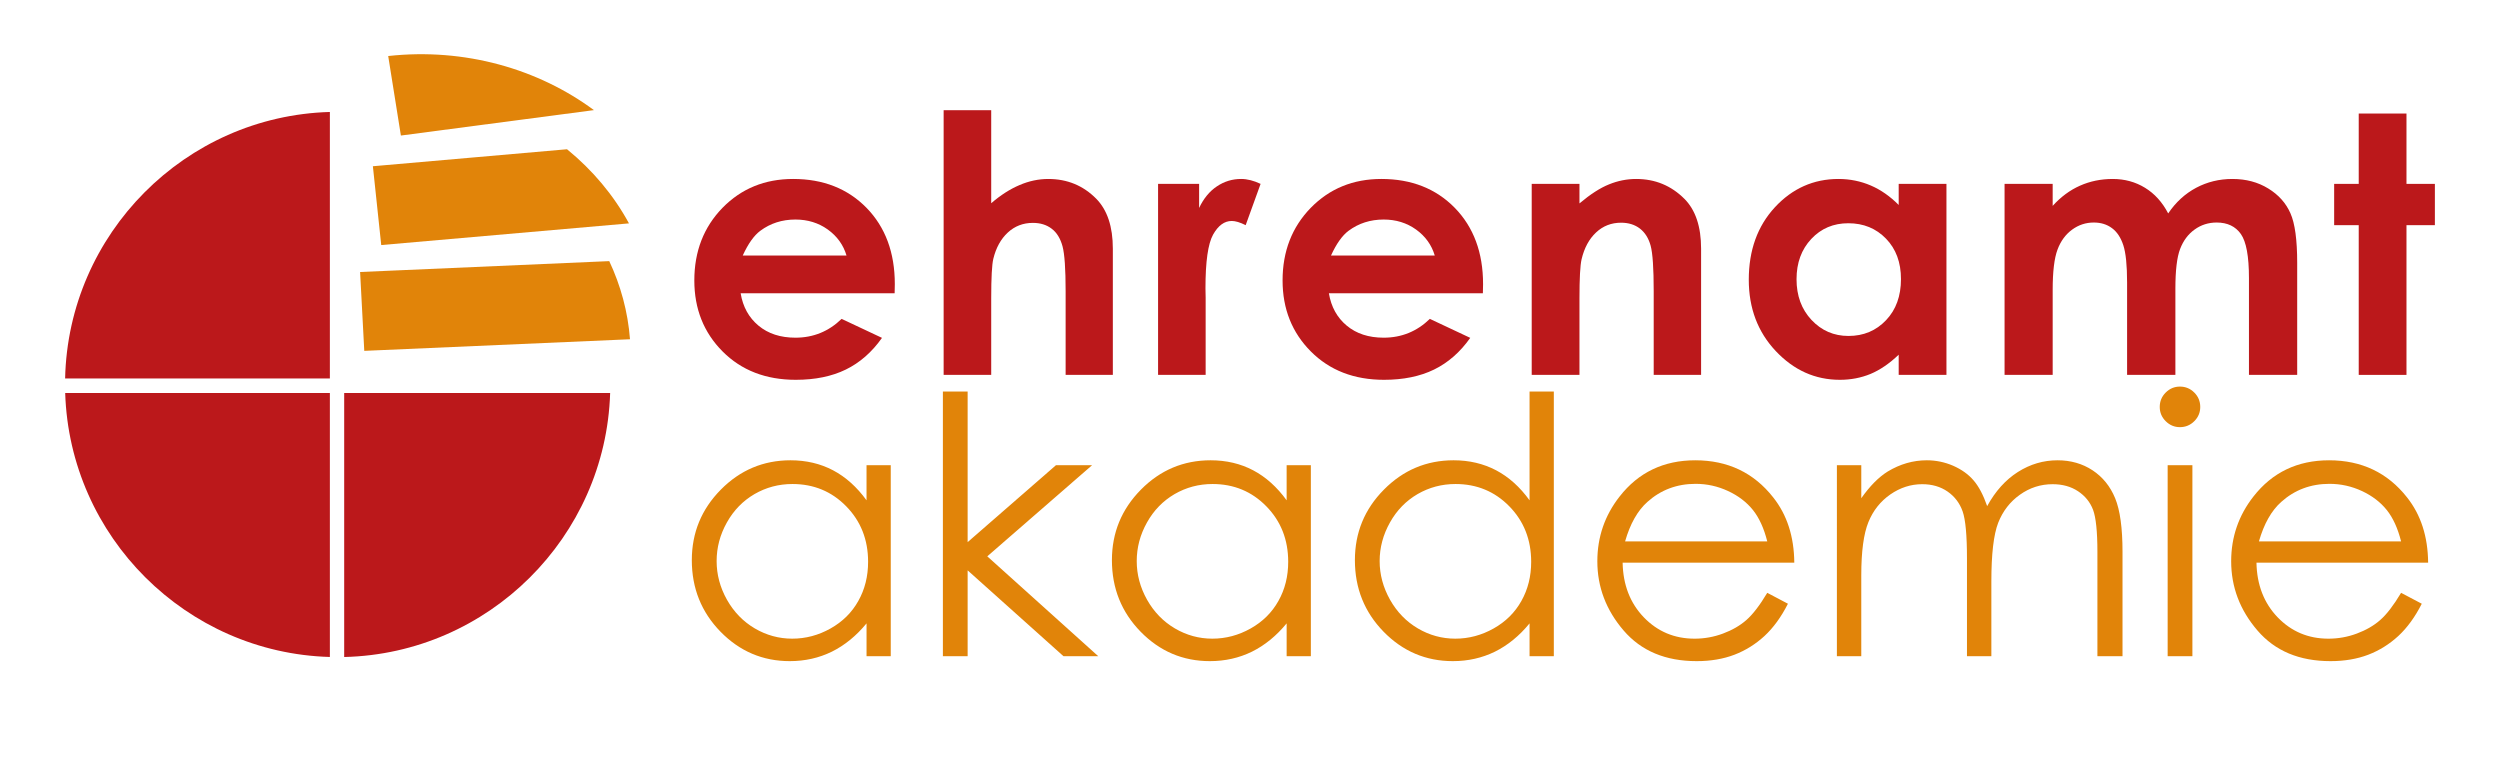
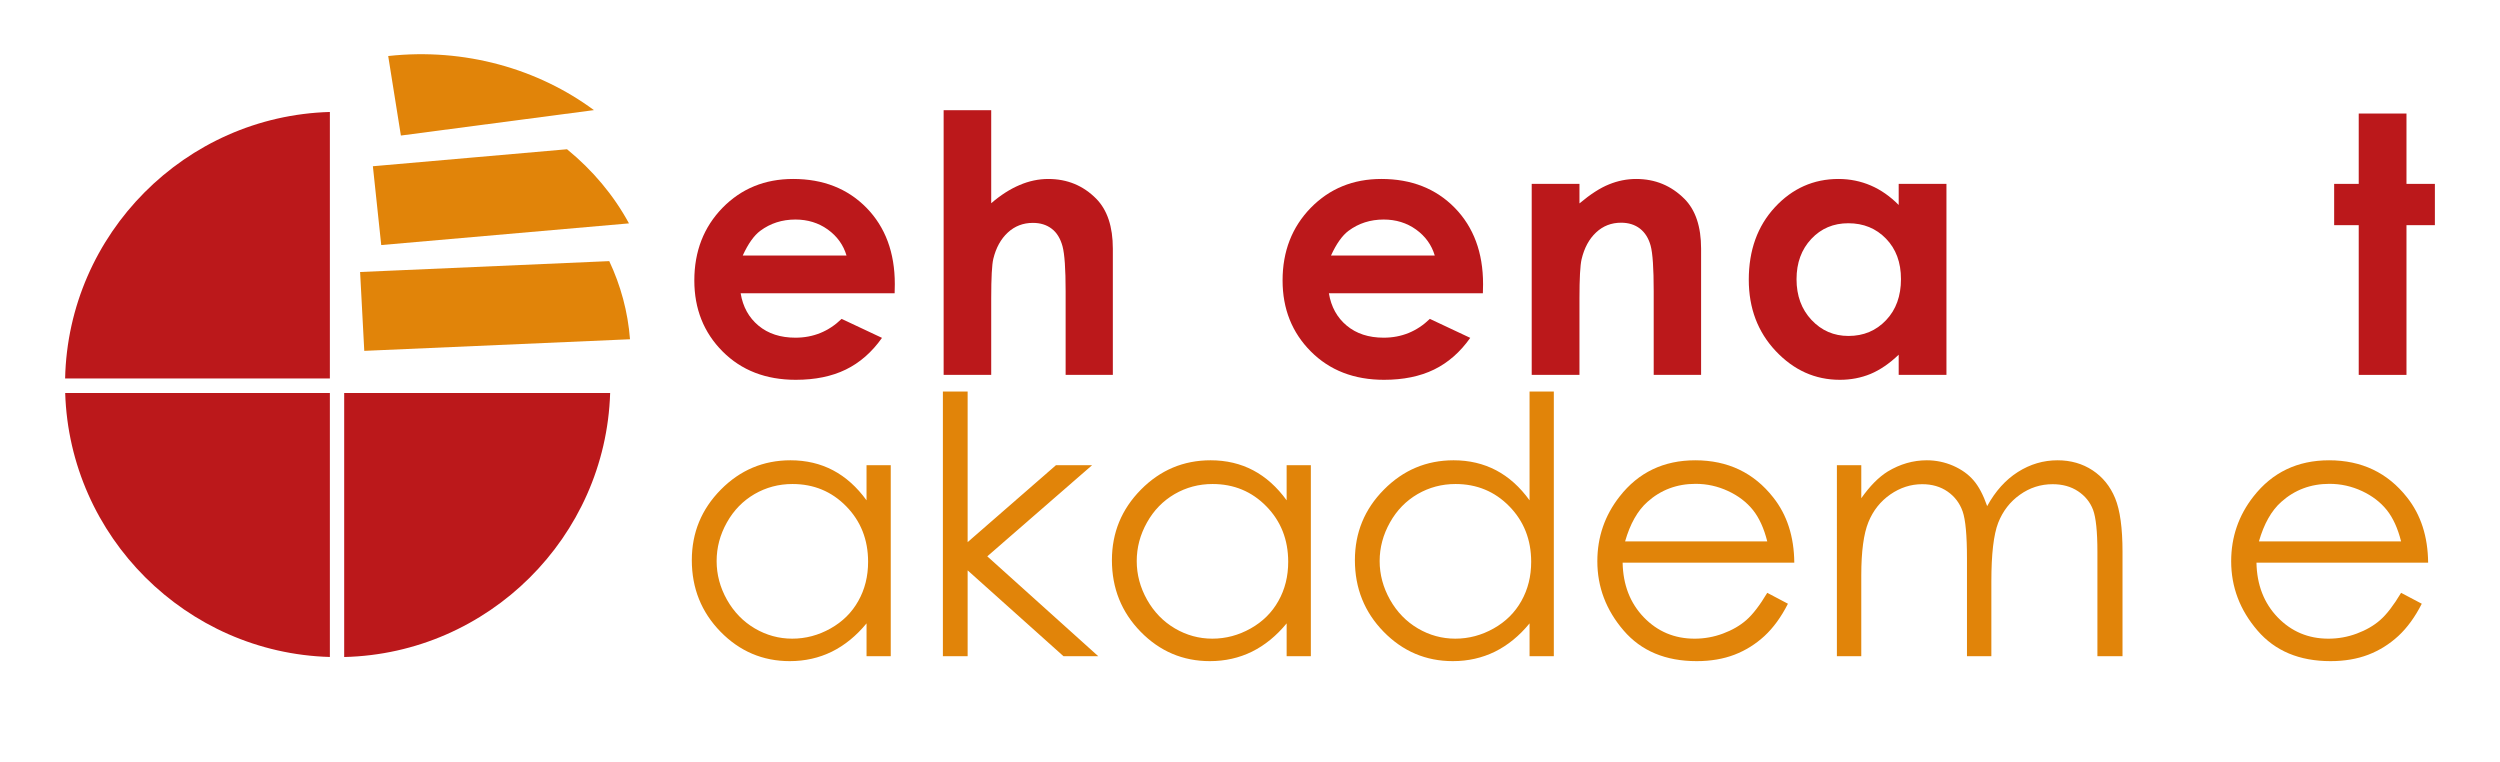
<svg xmlns="http://www.w3.org/2000/svg" version="1.1" id="Ebene_1" x="0px" y="0px" width="958.318px" height="292px" viewBox="0 0 958.318 292" enable-background="new 0 0 958.318 292" xml:space="preserve">
  <g>
    <path fill-rule="evenodd" clip-rule="evenodd" fill="#E18409" d="M148.807,21.476c29.356-3.229,57.531,4.95,78.862,20.737   l-73.999,9.743l-4.841-30.343L148.807,21.476L148.807,21.476z" />
    <path fill-rule="evenodd" clip-rule="evenodd" fill="#E18409" d="M217.354,57.211c9.757,7.959,17.865,17.578,23.745,28.415   l-94.964,8.309l-3.202-30.213L217.354,57.211L217.354,57.211z" />
    <path fill-rule="evenodd" clip-rule="evenodd" fill="#E18409" d="M233.542,100.097c4.372,9.295,7.139,19.367,7.956,29.949   l-101.862,4.447l-1.599-30.227L233.542,100.097L233.542,100.097z" />
    <path fill-rule="evenodd" clip-rule="evenodd" fill="#BB181B" d="M126.449,43.06v102.016H24.962   C26.173,89.57,71.03,44.491,126.449,42.92V43.06L126.449,43.06z M233.886,150.649c-1.714,55.224-46.628,99.893-101.95,101.202   V150.649H233.886L233.886,150.649z M126.449,251.837c-55.096-1.562-99.75-46.128-101.458-101.188h101.458V251.837L126.449,251.837z   " />
    <path fill="#BB181B" d="M342.937,112.426h-59.027c0.85,5.19,3.146,9.325,6.844,12.402c3.698,3.078,8.406,4.617,14.148,4.617   c6.867,0,12.77-2.412,17.708-7.212l15.48,7.28c-3.859,5.467-8.475,9.509-13.873,12.15c-5.374,2.618-11.759,3.927-19.178,3.927   c-11.484,0-20.832-3.628-28.044-10.863c-7.234-7.258-10.841-16.33-10.841-27.217c0-11.186,3.606-20.441,10.795-27.837   c7.212-7.373,16.239-11.071,27.08-11.071c11.53,0,20.9,3.698,28.135,11.071c7.212,7.396,10.841,17.134,10.841,29.238   L342.937,112.426L342.937,112.426z M324.494,97.956c-1.218-4.089-3.606-7.396-7.166-9.968c-3.561-2.55-7.718-3.836-12.426-3.836   c-5.099,0-9.601,1.447-13.459,4.318c-2.412,1.791-4.663,4.961-6.73,9.485H324.494L324.494,97.956z" />
    <path fill="#BB181B" d="M361.722,42.235h18.236v35.67c3.583-3.101,7.212-5.421,10.841-6.959c3.629-1.562,7.304-2.344,11.025-2.344   c7.281,0,13.39,2.527,18.374,7.557c4.272,4.341,6.385,10.727,6.385,19.179v48.37h-18.099v-32.086c0-8.498-0.39-14.24-1.194-17.227   c-0.827-3.008-2.205-5.26-4.157-6.729c-1.953-1.492-4.341-2.228-7.212-2.228c-3.744,0-6.937,1.24-9.601,3.697   c-2.665,2.458-4.525,5.835-5.559,10.084c-0.528,2.204-0.804,7.234-0.804,15.089v29.399h-18.236V42.235L361.722,42.235z" />
-     <path fill="#BB181B" d="M443.921,70.486h15.733v9.233c1.723-3.629,3.974-6.386,6.799-8.269c2.824-1.906,5.925-2.849,9.302-2.849   c2.366,0,4.846,0.644,7.464,1.884L477.5,86.312c-2.158-1.08-3.927-1.608-5.328-1.608c-2.825,0-5.214,1.746-7.166,5.237   c-1.952,3.514-2.917,10.358-2.917,20.603l0.069,3.56v29.605h-18.237V70.486L443.921,70.486z" />
    <path fill="#BB181B" d="M568.428,112.426h-59.027c0.85,5.19,3.146,9.325,6.844,12.402c3.698,3.078,8.406,4.617,14.149,4.617   c6.866,0,12.77-2.412,17.708-7.212l15.48,7.28c-3.859,5.467-8.475,9.509-13.873,12.15c-5.373,2.618-11.759,3.927-19.177,3.927   c-11.484,0-20.832-3.628-28.045-10.863c-7.234-7.258-10.841-16.33-10.841-27.217c0-11.186,3.606-20.441,10.796-27.837   c7.211-7.373,16.238-11.071,27.079-11.071c11.529,0,20.901,3.698,28.135,11.071c7.213,7.396,10.842,17.134,10.842,29.238   L568.428,112.426L568.428,112.426z M549.984,97.956c-1.217-4.089-3.605-7.396-7.166-9.968c-3.559-2.55-7.716-3.836-12.424-3.836   c-5.1,0-9.602,1.447-13.46,4.318c-2.411,1.791-4.662,4.961-6.729,9.485H549.984L549.984,97.956z" />
    <path fill="#BB181B" d="M587.145,70.486h18.307v7.487c4.18-3.514,7.945-5.948,11.346-7.304c3.375-1.378,6.844-2.067,10.381-2.067   c7.281,0,13.436,2.55,18.512,7.626c4.271,4.295,6.385,10.657,6.385,19.109v48.37h-18.166v-32.086   c0-8.751-0.391-14.562-1.172-17.433c-0.781-2.871-2.16-5.054-4.111-6.569c-1.953-1.493-4.342-2.25-7.213-2.25   c-3.742,0-6.936,1.239-9.6,3.743c-2.664,2.48-4.525,5.926-5.559,10.312c-0.527,2.297-0.803,7.258-0.803,14.883v29.399h-18.307   V70.486L587.145,70.486z" />
    <path fill="#BB181B" d="M727.82,70.486h18.307v73.222H727.82v-7.74c-3.582,3.422-7.189,5.857-10.795,7.373   c-3.629,1.493-7.533,2.25-11.76,2.25c-9.463,0-17.639-3.674-24.553-11.001c-6.912-7.327-10.357-16.445-10.357-27.355   c0-11.3,3.33-20.556,10.014-27.791c6.684-7.212,14.814-10.841,24.369-10.841c4.387,0,8.521,0.85,12.379,2.504   c3.859,1.653,7.42,4.157,10.703,7.465V70.486L727.82,70.486z M708.504,85.576c-5.695,0-10.428,1.998-14.193,6.018   s-5.65,9.164-5.65,15.435c0,6.339,1.906,11.529,5.742,15.618s8.566,6.133,14.172,6.133c5.787,0,10.588-2.021,14.4-6.041   c3.812-3.996,5.719-9.256,5.719-15.778c0-6.362-1.906-11.531-5.719-15.458C719.162,87.552,714.338,85.576,708.504,85.576   L708.504,85.576z" />
-     <path fill="#BB181B" d="M768.402,70.486h18.443v8.429c3.146-3.468,6.637-6.04,10.473-7.74c3.836-1.699,8.016-2.572,12.541-2.572   c4.57,0,8.705,1.126,12.379,3.377c3.676,2.251,6.639,5.512,8.889,9.83c2.918-4.318,6.5-7.579,10.727-9.83   c4.25-2.251,8.865-3.377,13.896-3.377c5.213,0,9.783,1.218,13.734,3.652c3.951,2.411,6.775,5.581,8.498,9.485   c1.746,3.904,2.596,10.244,2.596,19.041v42.927h-18.49v-37.139c0-8.314-1.033-13.919-3.1-16.859   c-2.068-2.939-5.168-4.409-9.279-4.409c-3.146,0-5.973,0.896-8.453,2.688c-2.502,1.791-4.34,4.271-5.557,7.44   c-1.219,3.17-1.814,8.246-1.814,15.252v33.027h-18.514v-35.462c0-6.547-0.482-11.301-1.447-14.24   c-0.965-2.94-2.41-5.122-4.34-6.546c-1.93-1.447-4.25-2.159-6.982-2.159c-3.055,0-5.834,0.918-8.314,2.733   c-2.48,1.814-4.363,4.363-5.582,7.625c-1.24,3.284-1.859,8.43-1.859,15.48v32.568h-18.443V70.486L768.402,70.486z" />
    <polygon fill="#BB181B" points="904.164,43.521 922.469,43.521 922.469,70.486 933.355,70.486 933.355,86.312 922.469,86.312    922.469,143.708 904.164,143.708 904.164,86.312 894.746,86.312 894.746,70.486 904.164,70.486 904.164,43.521  " />
    <path fill="#E18409" d="M341.449,178.325v73.222h-9.279V238.96c-3.951,4.801-8.384,8.407-13.299,10.842   c-4.915,2.411-10.29,3.628-16.124,3.628c-10.358,0-19.201-3.766-26.551-11.276c-7.327-7.511-11.002-16.652-11.002-27.424   c0-10.543,3.721-19.546,11.117-27.033c7.396-7.488,16.307-11.255,26.712-11.255c6.018,0,11.461,1.286,16.307,3.836   c4.87,2.572,9.142,6.408,12.839,11.507v-13.459H341.449L341.449,178.325z M303.758,185.537c-5.237,0-10.083,1.286-14.539,3.858   c-4.432,2.596-7.97,6.201-10.588,10.887c-2.618,4.663-3.928,9.601-3.928,14.791c0,5.168,1.31,10.106,3.951,14.814   c2.665,4.709,6.201,8.361,10.68,11.002c4.456,2.618,9.256,3.928,14.355,3.928c5.167,0,10.06-1.31,14.676-3.904   c4.617-2.596,8.177-6.11,10.657-10.565c2.503-4.434,3.744-9.439,3.744-14.998c0-8.476-2.802-15.572-8.384-21.269   C318.802,188.385,311.935,185.537,303.758,185.537L303.758,185.537z" />
    <polygon fill="#E18409" points="361.435,150.074 370.921,150.074 370.921,207.815 404.775,178.325 418.625,178.325 378.454,213.26    420.991,251.547 407.669,251.547 370.921,218.634 370.921,251.547 361.435,251.547 361.435,150.074  " />
    <path fill="#E18409" d="M502.485,178.325v73.222h-9.279V238.96c-3.95,4.801-8.383,8.407-13.299,10.842   c-4.914,2.411-10.289,3.628-16.123,3.628c-10.358,0-19.201-3.766-26.551-11.276c-7.327-7.511-11.002-16.652-11.002-27.424   c0-10.543,3.721-19.546,11.117-27.033c7.396-7.488,16.307-11.255,26.711-11.255c6.018,0,11.461,1.286,16.308,3.836   c4.869,2.572,9.142,6.408,12.839,11.507v-13.459H502.485L502.485,178.325z M464.794,185.537c-5.237,0-10.083,1.286-14.539,3.858   c-4.432,2.596-7.97,6.201-10.588,10.887c-2.618,4.663-3.928,9.601-3.928,14.791c0,5.168,1.31,10.106,3.951,14.814   c2.665,4.709,6.201,8.361,10.68,11.002c4.456,2.618,9.256,3.928,14.355,3.928c5.167,0,10.06-1.31,14.676-3.904   c4.617-2.596,8.177-6.11,10.657-10.565c2.504-4.434,3.744-9.439,3.744-14.998c0-8.476-2.803-15.572-8.384-21.269   S472.971,185.537,464.794,185.537L464.794,185.537z" />
    <path fill="#E18409" d="M595.623,150.074v101.473h-9.301V238.96c-3.928,4.801-8.361,8.407-13.275,10.842   c-4.916,2.411-10.289,3.628-16.125,3.628c-10.357,0-19.201-3.766-26.55-11.276c-7.326-7.511-11.001-16.652-11.001-27.424   c0-10.543,3.697-19.546,11.116-27.033c7.396-7.488,16.308-11.255,26.712-11.255c6.016,0,11.438,1.286,16.307,3.836   c4.869,2.572,9.141,6.408,12.816,11.507v-41.71H595.623L595.623,150.074z M557.934,185.537c-5.236,0-10.082,1.286-14.539,3.858   c-4.432,2.596-7.97,6.201-10.588,10.887c-2.618,4.663-3.95,9.601-3.95,14.791c0,5.168,1.332,10.106,3.974,14.814   c2.664,4.709,6.201,8.361,10.68,11.002c4.455,2.618,9.232,3.928,14.355,3.928c5.168,0,10.059-1.31,14.676-3.904   c4.617-2.596,8.176-6.11,10.658-10.565c2.502-4.434,3.742-9.439,3.742-14.998c0-8.476-2.803-15.572-8.383-21.269   C572.977,188.385,566.109,185.537,557.934,185.537L557.934,185.537z" />
    <path fill="#E18409" d="M677.439,227.247l7.924,4.18c-2.596,5.122-5.604,9.233-9.002,12.38c-3.424,3.146-7.26,5.535-11.508,7.166   c-4.271,1.631-9.096,2.457-14.469,2.457c-11.945,0-21.27-3.904-28-11.736c-6.729-7.832-10.082-16.675-10.082-26.551   c0-9.279,2.848-17.57,8.545-24.828c7.211-9.233,16.881-13.873,28.984-13.873c12.473,0,22.439,4.755,29.881,14.217   c5.307,6.685,7.994,15.021,8.086,25.013h-65.805c0.162,8.544,2.895,15.526,8.131,20.97c5.26,5.443,11.738,8.177,19.455,8.177   c3.721,0,7.35-0.644,10.863-1.953c3.514-1.309,6.523-3.031,8.98-5.189C671.881,235.538,674.568,232.047,677.439,227.247   L677.439,227.247z M677.439,207.54c-1.264-5.029-3.1-9.049-5.488-12.035c-2.412-3.009-5.582-5.443-9.533-7.28   c-3.949-1.838-8.084-2.757-12.447-2.757c-7.166,0-13.346,2.32-18.49,6.937c-3.766,3.354-6.615,8.406-8.543,15.136H677.439   L677.439,207.54z" />
    <path fill="#E18409" d="M704.133,178.325h9.348v12.655c3.285-4.663,6.639-8.062,10.105-10.221   c4.756-2.871,9.762-4.318,14.998-4.318c3.537,0,6.914,0.712,10.107,2.091c3.168,1.4,5.787,3.237,7.785,5.558   c2.021,2.319,3.768,5.628,5.26,9.923c3.146-5.742,7.074-10.106,11.783-13.092c4.707-2.986,9.76-4.479,15.203-4.479   c5.055,0,9.533,1.286,13.414,3.836c3.883,2.572,6.775,6.132,8.658,10.703c1.885,4.57,2.826,11.438,2.826,20.602v39.965h-9.623   v-39.965c0-7.854-0.574-13.252-1.678-16.191c-1.125-2.94-3.055-5.307-5.764-7.098c-2.711-1.792-5.949-2.688-9.717-2.688   c-4.594,0-8.773,1.333-12.562,4.043c-3.791,2.688-6.547,6.271-8.314,10.749c-1.746,4.501-2.619,11.989-2.619,22.485v28.664h-9.348   v-37.483c0-8.843-0.551-14.838-1.654-18.007c-1.102-3.146-3.008-5.696-5.742-7.603c-2.732-1.906-5.994-2.849-9.762-2.849   c-4.363,0-8.428,1.31-12.219,3.928c-3.789,2.642-6.592,6.155-8.406,10.611c-1.812,4.433-2.732,11.231-2.732,20.373v31.029h-9.348   V178.325L704.133,178.325z" />
-     <path fill="#E18409" d="M835.629,148.191c2.135,0,3.973,0.758,5.512,2.296c1.516,1.517,2.273,3.354,2.273,5.513   c0,2.113-0.758,3.928-2.273,5.443c-1.539,1.539-3.377,2.297-5.512,2.297c-2.113,0-3.928-0.758-5.467-2.297   c-1.516-1.516-2.273-3.33-2.273-5.443c0-2.159,0.758-3.996,2.273-5.513C831.701,148.949,833.516,148.191,835.629,148.191   L835.629,148.191z M830.92,178.325h9.486v73.222h-9.486V178.325L830.92,178.325z" />
    <path fill="#E18409" d="M920.406,227.247l7.926,4.18c-2.596,5.122-5.605,9.233-9.004,12.38c-3.424,3.146-7.258,5.535-11.508,7.166   c-4.271,1.631-9.096,2.457-14.469,2.457c-11.943,0-21.27-3.904-27.998-11.736c-6.73-7.832-10.084-16.675-10.084-26.551   c0-9.279,2.85-17.57,8.545-24.828c7.211-9.233,16.881-13.873,28.986-13.873c12.471,0,22.439,4.755,29.881,14.217   c5.305,6.685,7.992,15.021,8.084,25.013h-65.803c0.16,8.544,2.893,15.526,8.131,20.97c5.26,5.443,11.736,8.177,19.453,8.177   c3.721,0,7.35-0.644,10.863-1.953c3.516-1.309,6.523-3.031,8.98-5.189C914.85,235.538,917.535,232.047,920.406,227.247   L920.406,227.247z M920.406,207.54c-1.262-5.029-3.1-9.049-5.488-12.035c-2.412-3.009-5.582-5.443-9.531-7.28   c-3.951-1.838-8.086-2.757-12.449-2.757c-7.166,0-13.344,2.32-18.49,6.937c-3.766,3.354-6.613,8.406-8.543,15.136H920.406   L920.406,207.54z" />
  </g>
</svg>